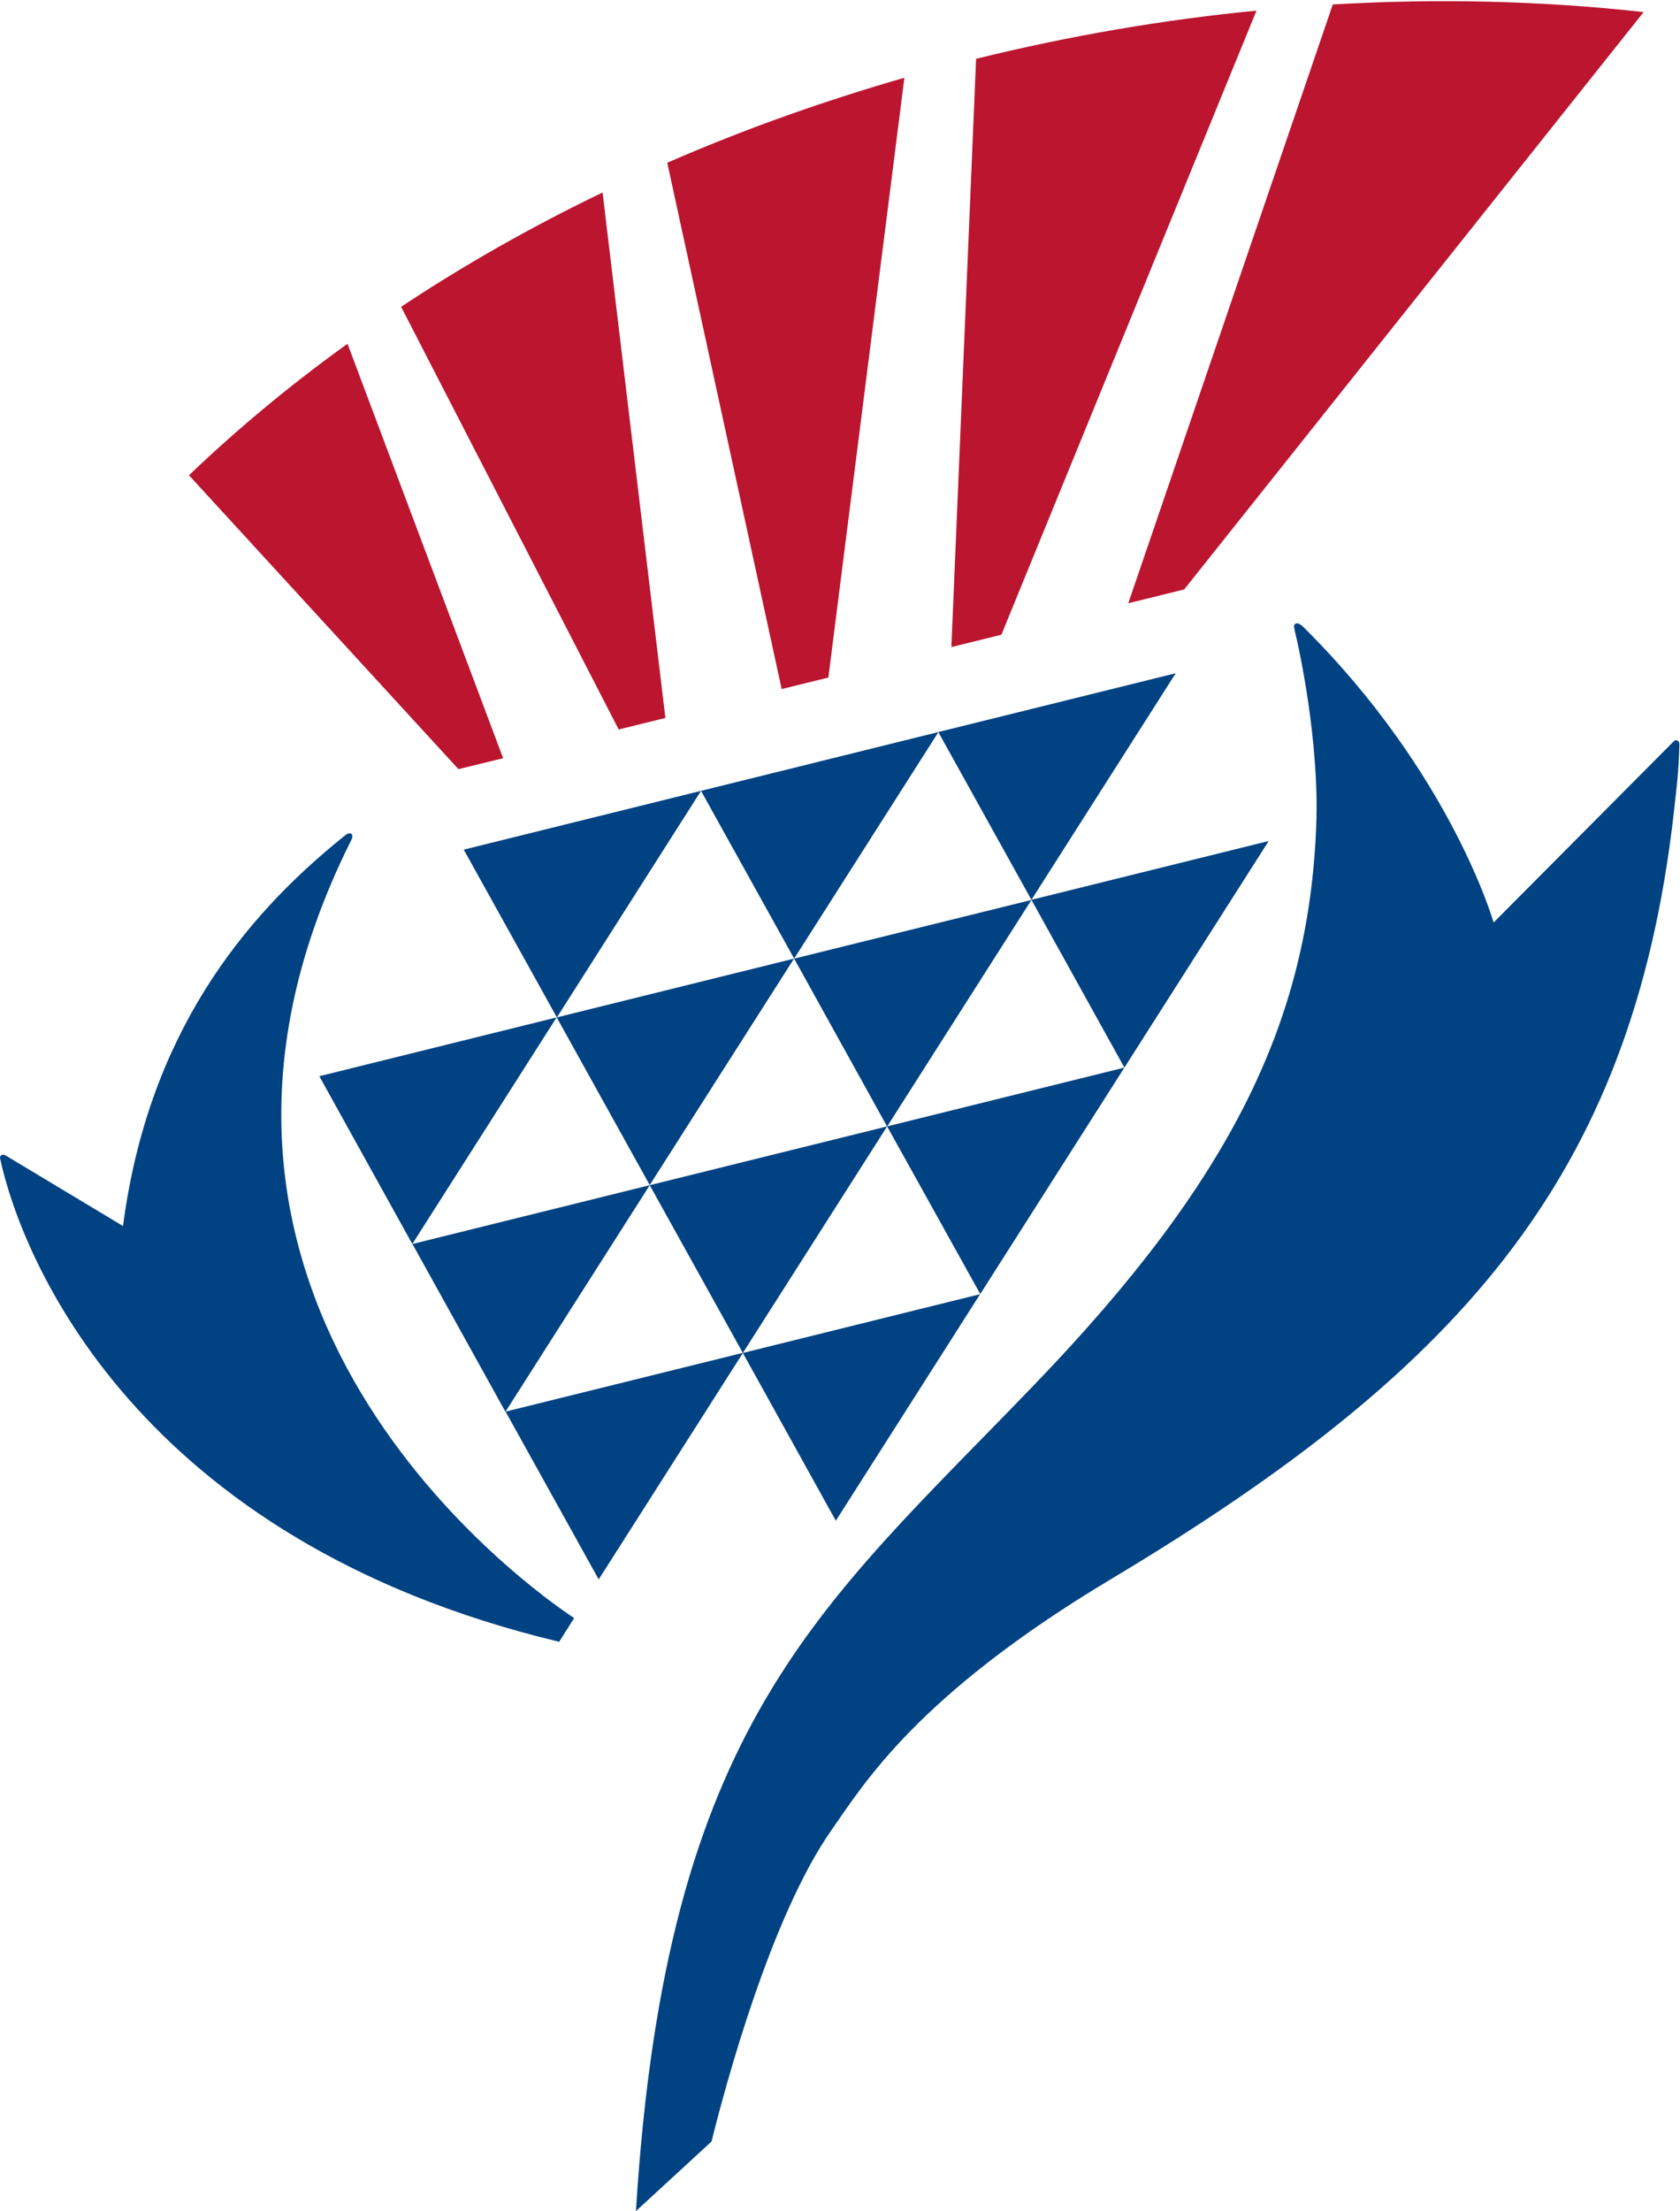
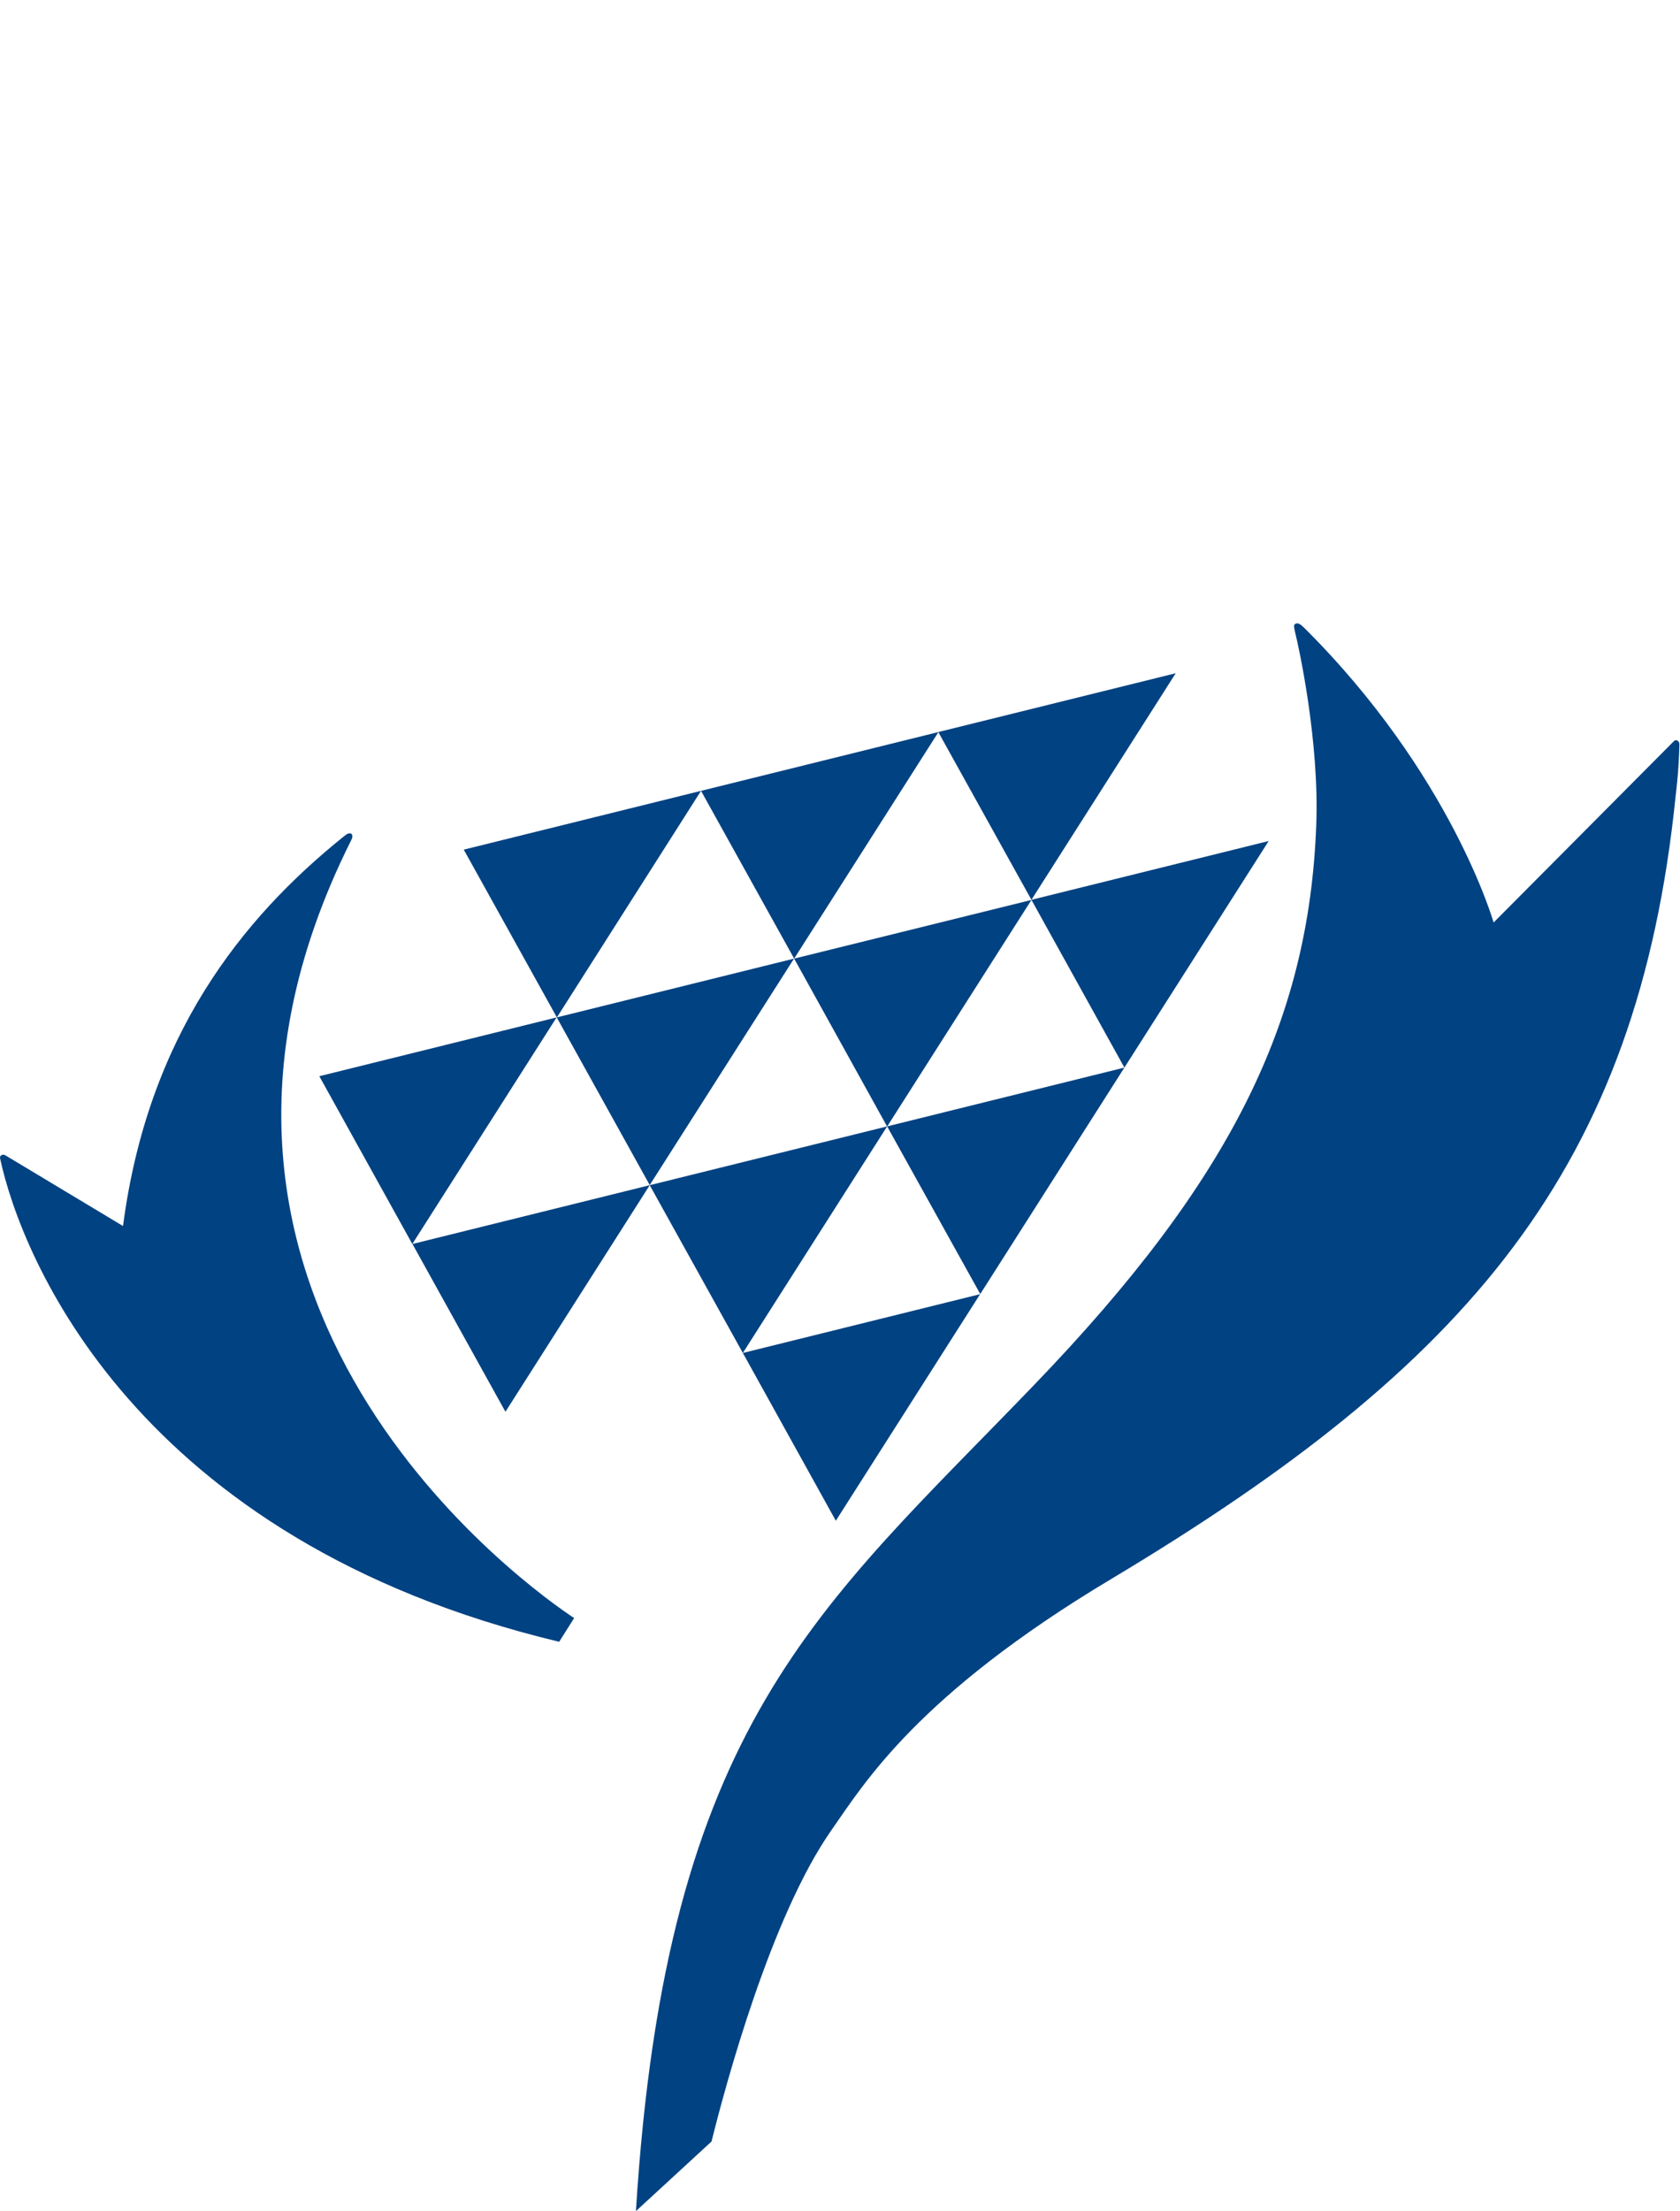
<svg xmlns="http://www.w3.org/2000/svg" version="1.2" viewBox="0 0 1169 1538" width="1169" height="1538">
  <title>Jardine_Matheson_Holdings_logo-svg</title>
  <style>
		.s0 { fill: #004282 } 
		.s1 { fill: #bb1530 } 
	</style>
  <g id="Layer">
-     <path id="Layer" class="s0" d="m322.7 591l165.1-40.9-100.3 157.6zm165.1-40.9l165.2-40.9-100.4 157.6zm-200.8 315.2l165.1-40.9-100.4 157.6zm165.1-40.9l165.2-40.9-100.4 157.6zm-229.9-75.8l165.1-40.9-100.4 157.6zm165.2-40.9l165.1-40.9-100.4 157.5zm165.2-40.9l165.1-40.8-100.4 157.6zm-200.8 315.1l165.2-40.9-100.4 157.6zm301.1-472.7l165.2-40.9-100.4 157.6zm64.8 116.7l165.1-40.9-100.4 157.6zm-100.4 157.6l165.1-40.9-100.3 157.5zm-100.4 157.6l165.1-40.9-100.4 157.6zm647.8-425.5c0.4-0.5 1-0.7 1.6-0.7 1.4 0 2.3 1.5 2.3 2.8-0.5 20.5-2.6 35.5-2.6 35.6-26.3 259.3-143.6 395.9-392.9 545.1-134.7 80.6-171.8 142.1-194.4 174.4-42.3 60.2-73.9 177.8-83.6 216.8l-52.6 48.4c21-339.1 126.9-418.5 277.4-575 136.5-141.8 190.9-252.3 196-389.3 2.2-58.1-12.1-123.5-14.7-133.8-0.2-0.7-0.4-1.7-0.5-2.5-0.4-1.6-0.5-3 0.9-3.6 1.5-0.6 3.1 0.2 5.5 2.5 102.9 102.1 132.2 205.4 132.2 205.4zm-1164.6 290.3c0-0.1-0.1-0.5-0.1-0.6 0-1.3 1-2.1 2.4-2.1 0.4 0 0.8 0.2 1.3 0.4l81.9 49.2c17.3-132.1 82.6-213.9 153.4-270.8 1-0.8 2.2-1.9 3.4-2.2 1.4-0.4 2.7-0.1 2.8 1.9 0.1 1-0.7 2.5-1.1 3.3-160.5 321.1 127.5 522.1 155.4 540.5l-10.4 16.5c-295.5-70.7-374.4-268.1-389-336.1z" />
-     <path id="Layer" class="s1" d="m824 410l-38.9 9.6 142.3-416.5c73.6-4.3 146.2-2.5 216.3 5.3zm-127.2 31.5l-34.8 8.6 17.2-409.2c64.9-16 130.3-27.2 195.1-33.5zm-120.4 29.8l-32.5 8-79.6-366.1q40.6-17.7 83.6-33c26.9-9.5 54.1-18.3 81.4-26.1zm-113.4 28.1l-32.5 8-151.4-294c43.6-28.9 90.5-55.6 140.2-79.5zm-112.9 28l-31.1 7.6-187.5-204.4c33.6-32.2 70.5-62.8 110.3-91.5z" />
+     <path id="Layer" class="s0" d="m322.7 591l165.1-40.9-100.3 157.6zm165.1-40.9l165.2-40.9-100.4 157.6zm-200.8 315.2l165.1-40.9-100.4 157.6zm165.1-40.9l165.2-40.9-100.4 157.6zm-229.9-75.8l165.1-40.9-100.4 157.6zm165.2-40.9l165.1-40.9-100.4 157.5zm165.2-40.9l165.1-40.8-100.4 157.6zm-200.8 315.1zm301.1-472.7l165.2-40.9-100.4 157.6zm64.8 116.7l165.1-40.9-100.4 157.6zm-100.4 157.6l165.1-40.9-100.3 157.5zm-100.4 157.6l165.1-40.9-100.4 157.6zm647.8-425.5c0.4-0.5 1-0.7 1.6-0.7 1.4 0 2.3 1.5 2.3 2.8-0.5 20.5-2.6 35.5-2.6 35.6-26.3 259.3-143.6 395.9-392.9 545.1-134.7 80.6-171.8 142.1-194.4 174.4-42.3 60.2-73.9 177.8-83.6 216.8l-52.6 48.4c21-339.1 126.9-418.5 277.4-575 136.5-141.8 190.9-252.3 196-389.3 2.2-58.1-12.1-123.5-14.7-133.8-0.2-0.7-0.4-1.7-0.5-2.5-0.4-1.6-0.5-3 0.9-3.6 1.5-0.6 3.1 0.2 5.5 2.5 102.9 102.1 132.2 205.4 132.2 205.4zm-1164.6 290.3c0-0.1-0.1-0.5-0.1-0.6 0-1.3 1-2.1 2.4-2.1 0.4 0 0.8 0.2 1.3 0.4l81.9 49.2c17.3-132.1 82.6-213.9 153.4-270.8 1-0.8 2.2-1.9 3.4-2.2 1.4-0.4 2.7-0.1 2.8 1.9 0.1 1-0.7 2.5-1.1 3.3-160.5 321.1 127.5 522.1 155.4 540.5l-10.4 16.5c-295.5-70.7-374.4-268.1-389-336.1z" />
  </g>
</svg>